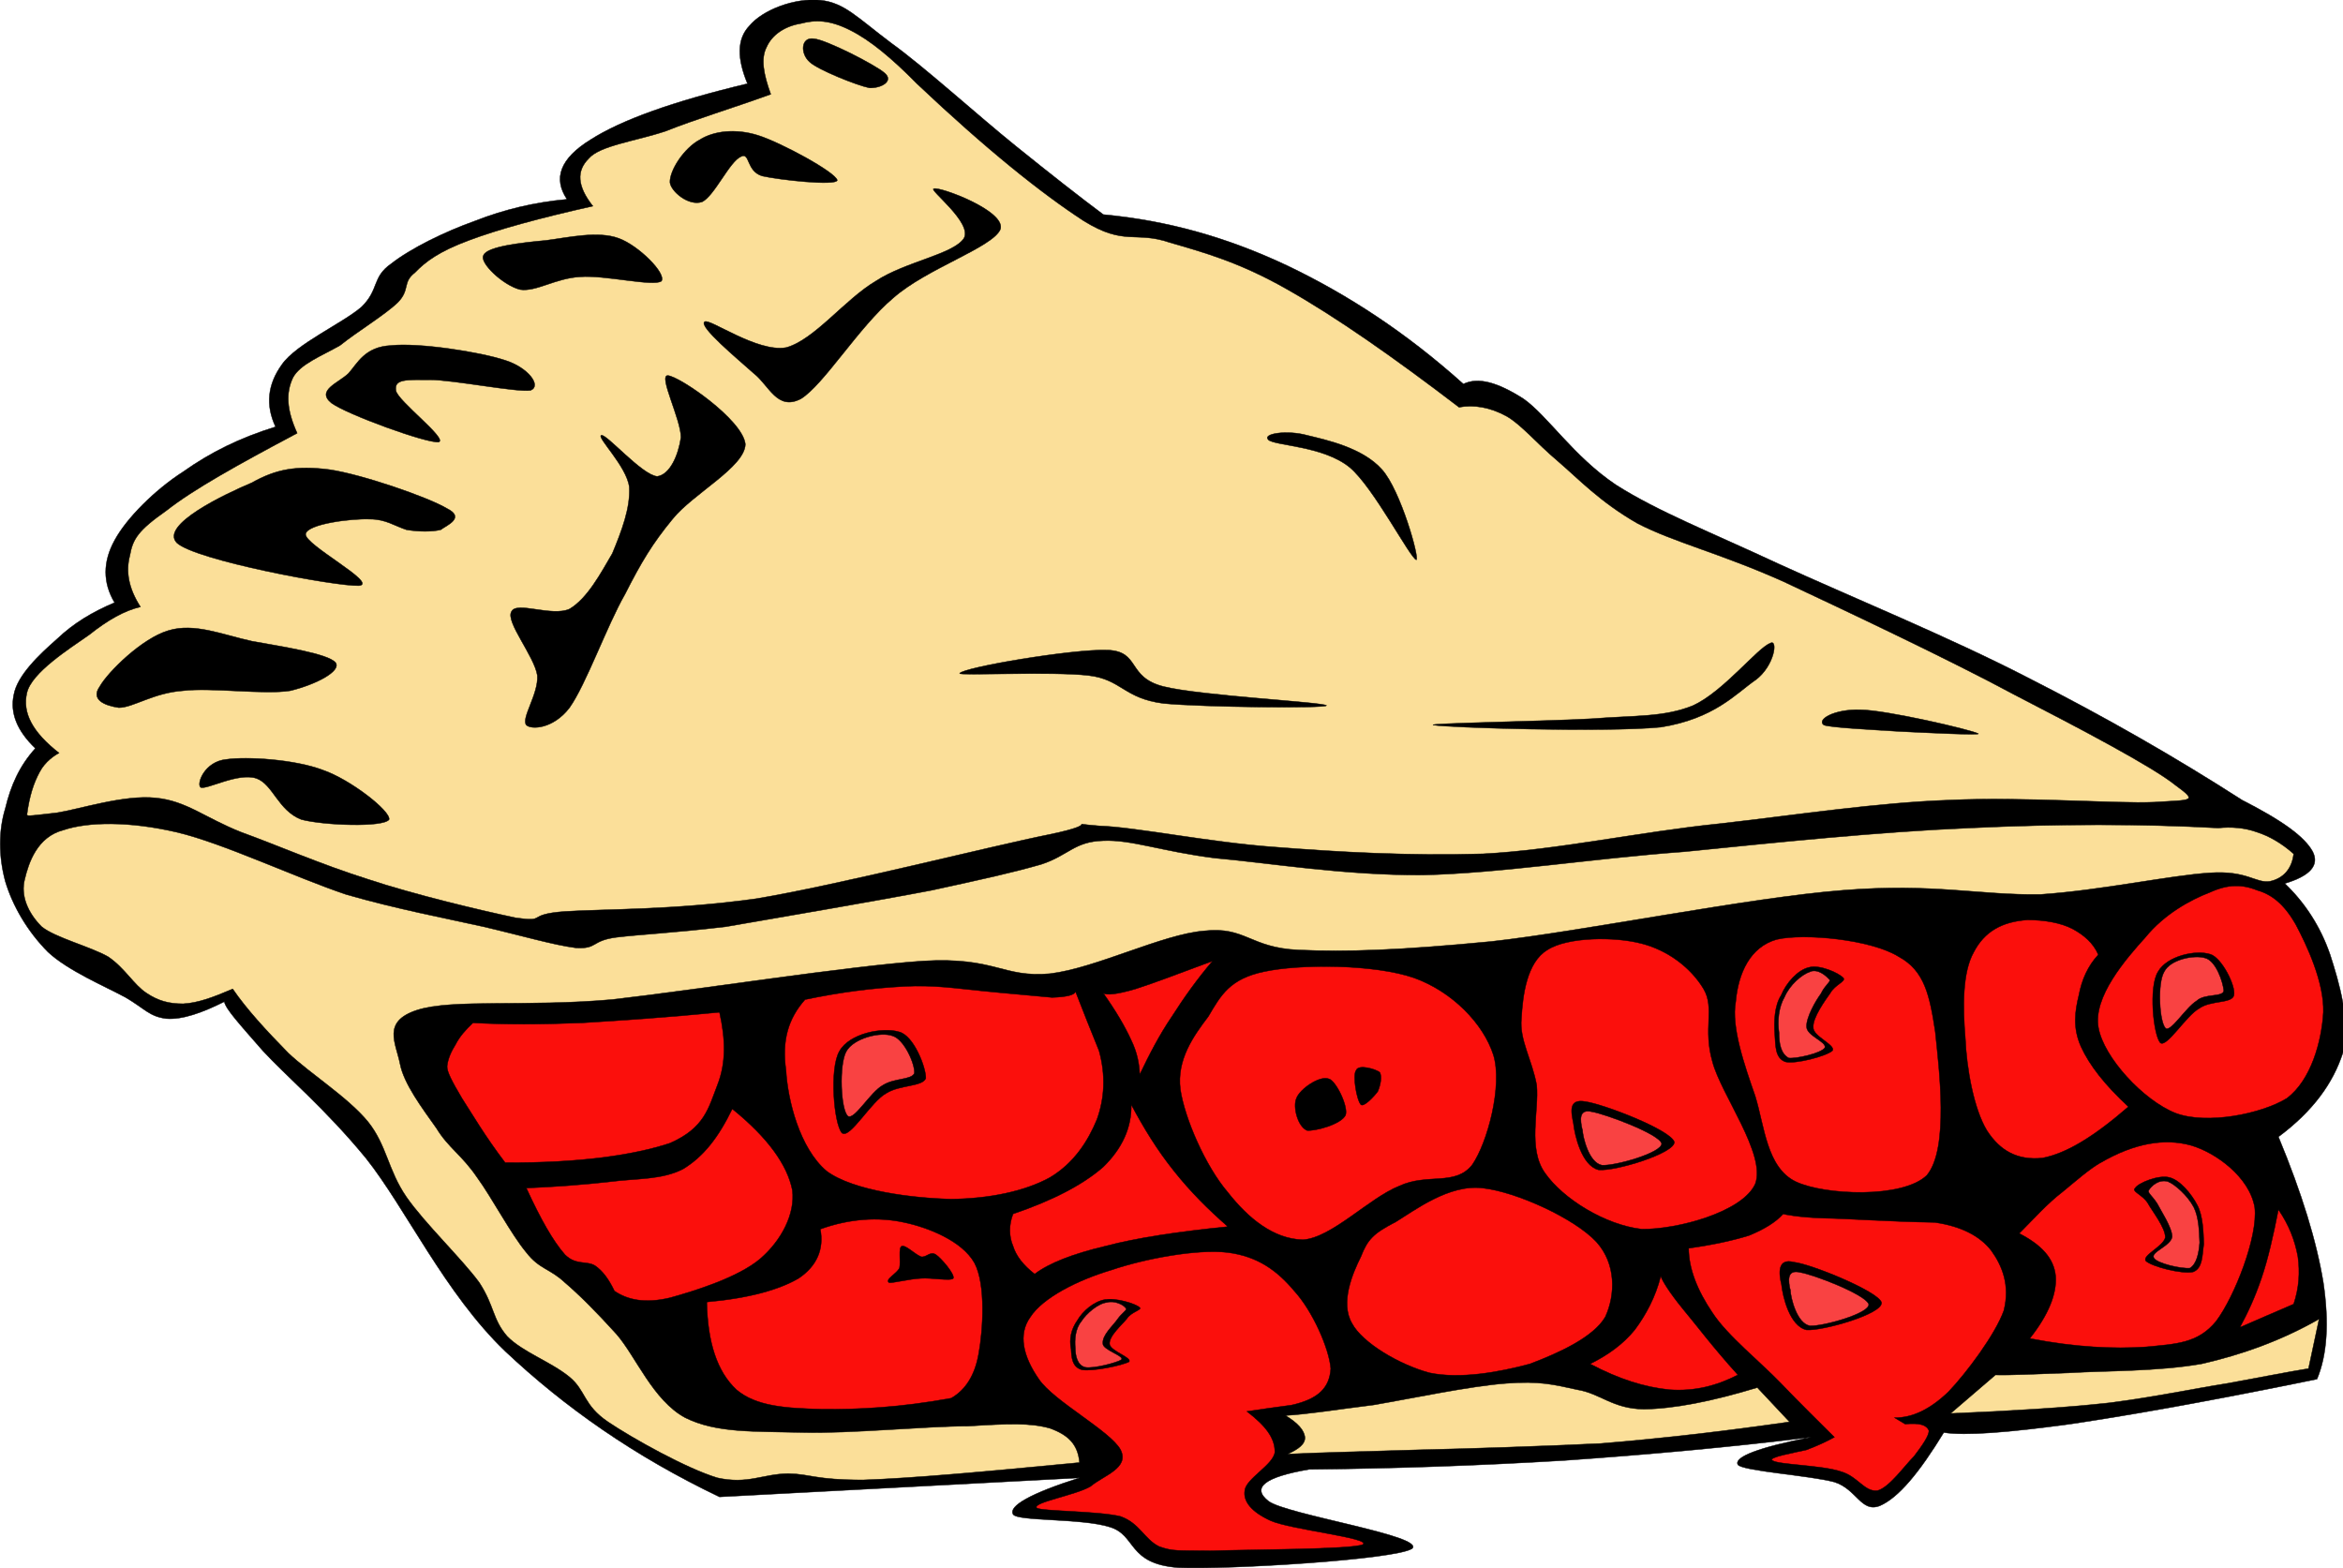
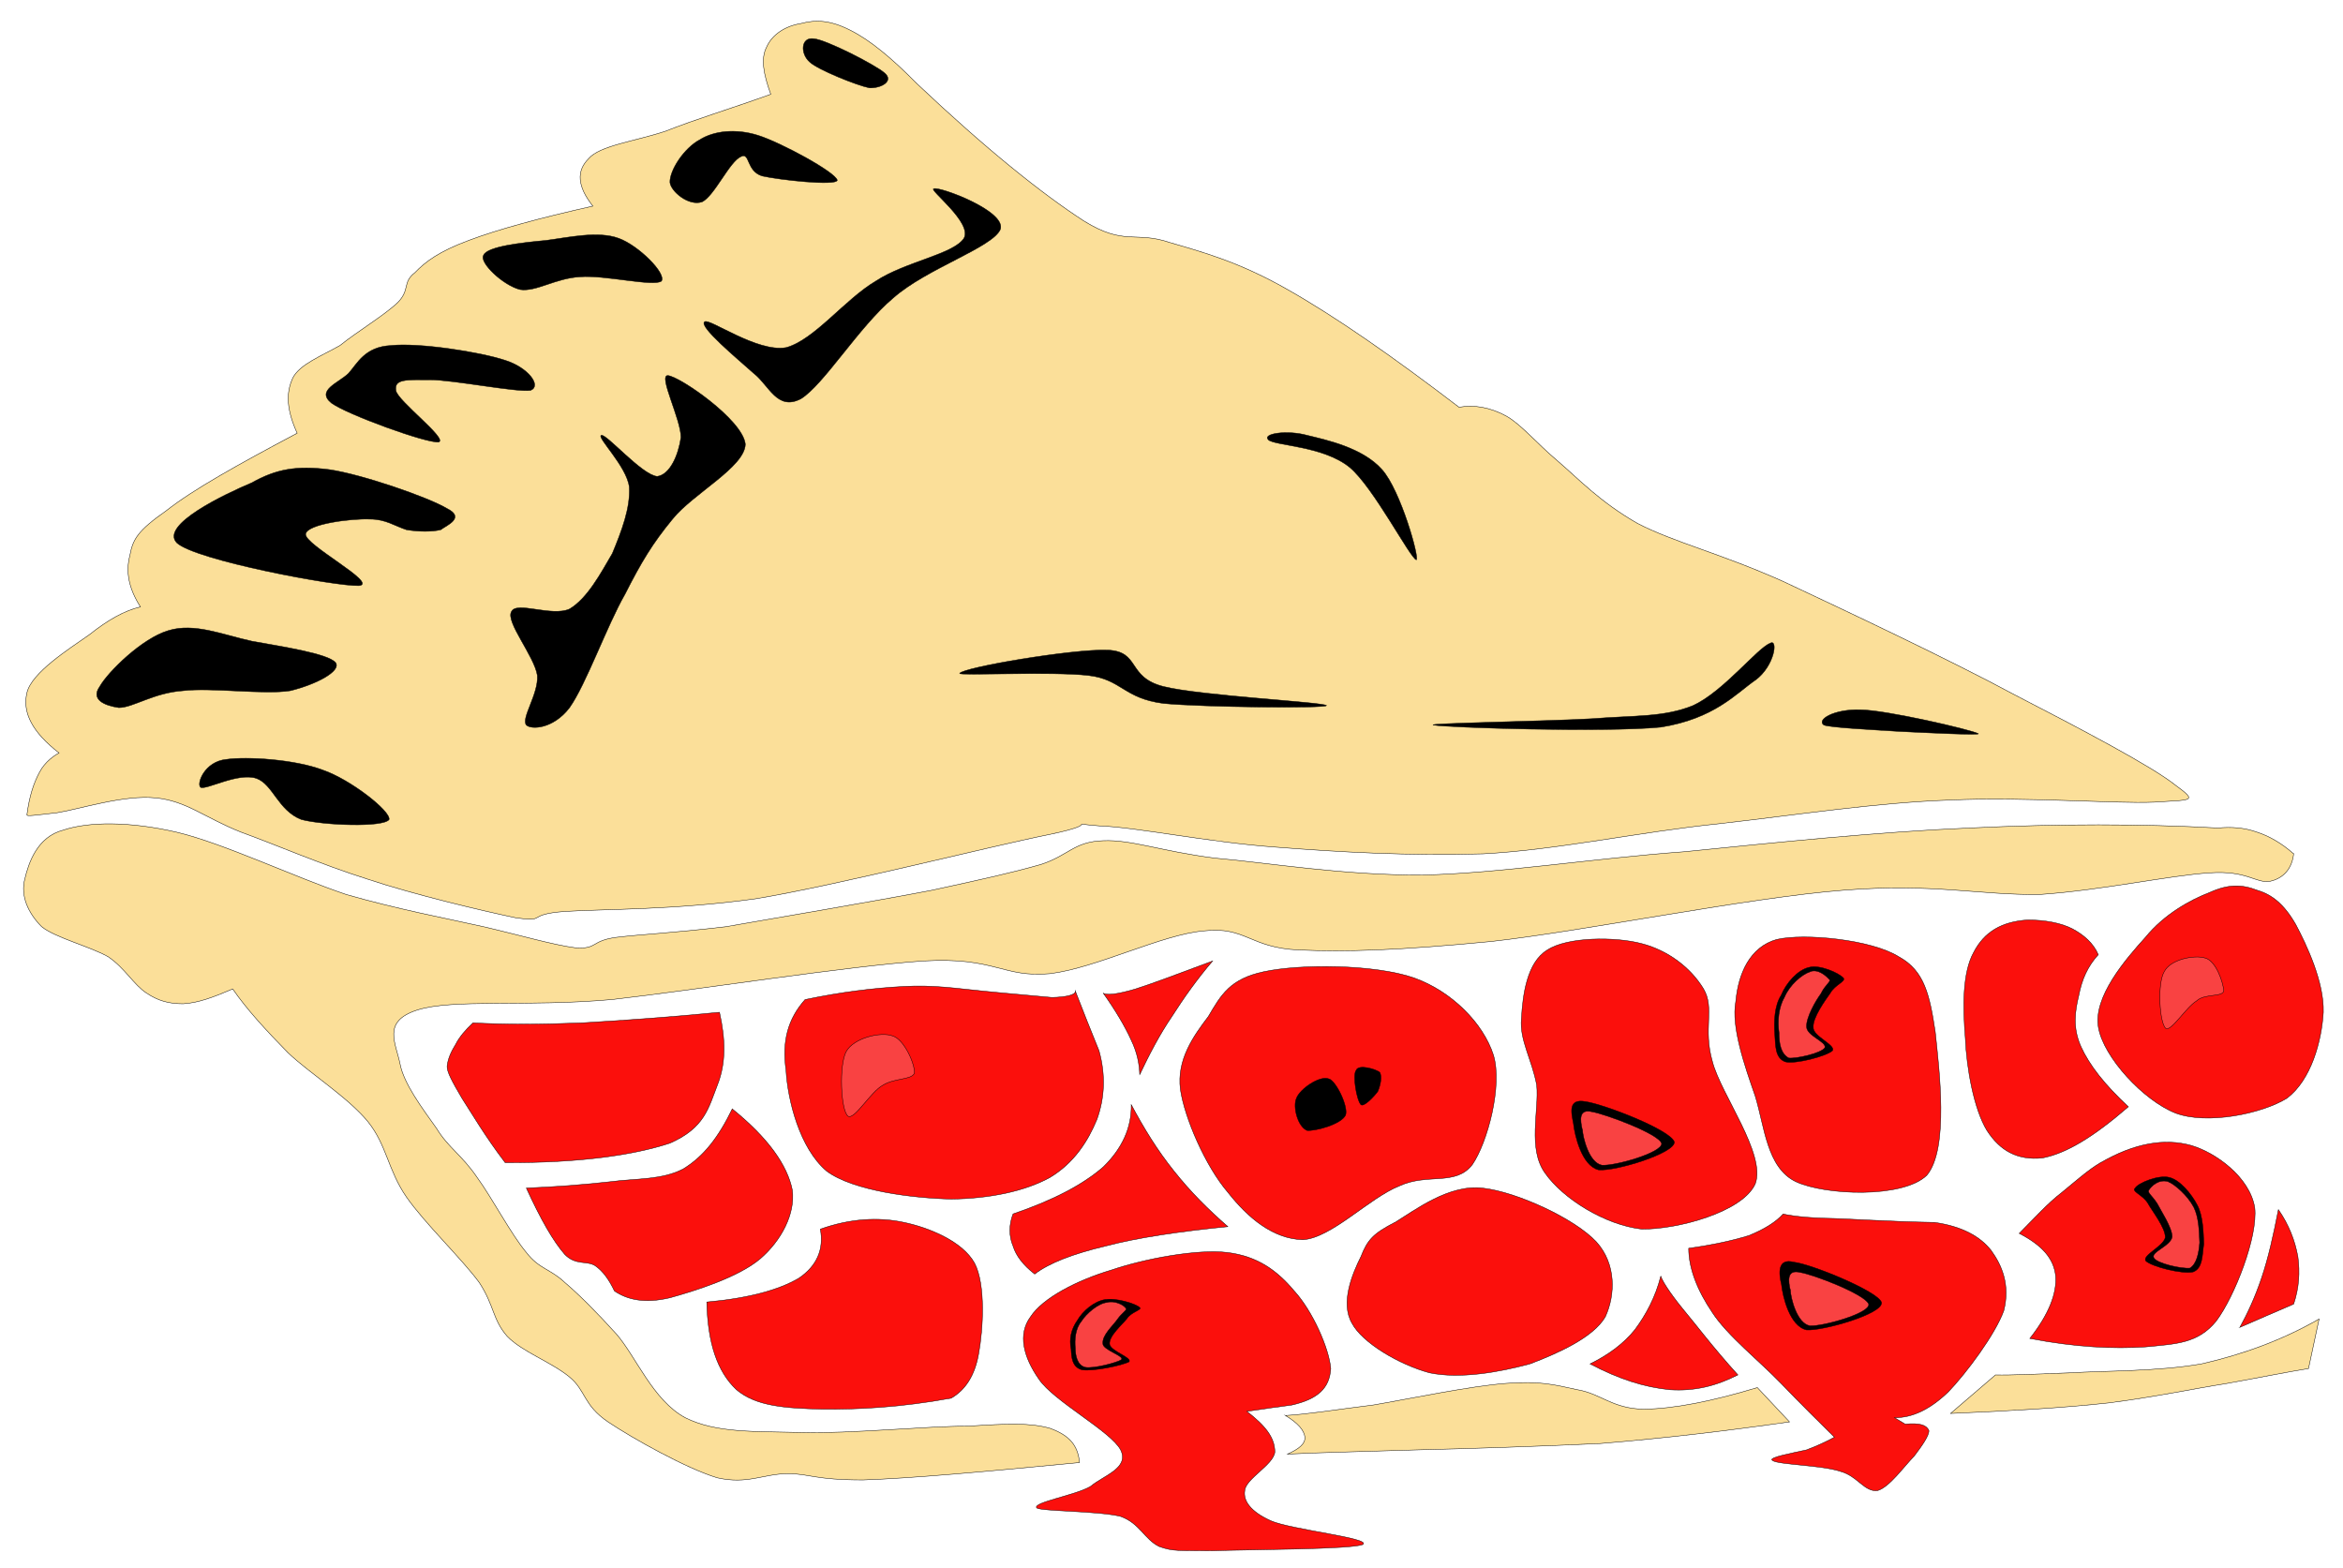
<svg xmlns="http://www.w3.org/2000/svg" xmlns:ns1="http://ns.adobe.com/AdobeIllustrator/10.0/" ns1:rulerOrigin="0 0" ns1:viewOrigin="206 462" space="preserve" ns1:pageBounds="0 792 612 0" viewBox="0 0 199.115 133.234" enable-background="new 0 0 199.115 133.234" overflow="visible">
  <g id="Layer_1" ns1:layer="yes" ns1:rgbTrio="#4F008000FFFF" ns1:dimmedPercent="50">
    <g stroke-miterlimit="10" stroke="#000000" stroke-width=".036" clip-rule="evenodd" fill-rule="evenodd">
-       <path d="m190.53 67.986c-5.652-3.637-11.627-7.057-18.215-10.405-6.697-3.456-15.229-6.948-21.133-9.648-5.867-2.736-10.297-4.464-13.859-6.732-3.602-2.412-5.797-5.868-7.85-7.308-2.195-1.404-3.852-1.872-5.111-1.26-4.896-4.392-9.828-7.596-14.939-10.044-5.184-2.448-10.26-3.852-15.66-4.356-1.98-1.476-4.464-3.42-7.452-5.832-3.132-2.52-7.776-6.732-10.584-8.748-2.88-2.16-3.96-3.42-6.012-3.636-2.196-0.216-4.896 0.828-6.012 2.16-1.116 1.152-1.044 2.844-0.18 4.932-6.336 1.512-10.728 3.096-13.32 4.752-2.628 1.62-3.204 3.312-2.016 5.076-2.772 0.252-5.328 0.864-7.812 1.836-2.628 0.936-5.472 2.34-7.128 3.636-1.656 1.152-1.008 2.196-2.52 3.672-1.62 1.404-5.544 3.132-6.768 4.896-1.224 1.692-1.404 3.456-0.54 5.292-3.024 0.936-5.508 2.16-7.848 3.816-2.412 1.548-4.824 3.96-5.832 5.832-1.008 1.836-1.008 3.6 0 5.292-1.872 0.792-3.456 1.728-4.896 3.096-1.512 1.332-3.384 3.096-3.672 4.752-0.324 1.548 0.288 3.06 1.836 4.536-1.368 1.512-2.088 3.168-2.556 5.111-0.576 1.873-0.576 4.068 0 6.193 0.612 2.051 1.872 4.248 3.636 6.012 1.692 1.584 4.86 2.916 6.588 3.852 1.656 0.973 2.016 1.619 3.456 1.801 1.368 0.107 3.06-0.504 4.932-1.441 0.108 0.613 1.296 1.908 3.276 4.176 1.98 2.16 5.22 4.824 8.748 9.109 3.384 4.248 6.732 11.52 11.844 16.416 5.04 4.752 10.98 8.928 18.216 12.383l30.6-1.619c-4.212 1.332-6.048 2.412-5.652 3.096 0.324 0.611 5.832 0.324 8.208 1.08 2.304 0.684 1.476 3.133 5.832 3.455 4.285 0.182 18.503-0.684 19.873-1.619 1.152-1.08-10.691-2.881-12.205-4.031-1.475-1.152-0.324-2.053 3.457-2.701 7.379-0.072 14.473-0.324 21.672-0.756 7.199-0.504 13.969-1.115 20.988-1.98-4.465 0.865-6.588 1.693-6.229 2.34 0.396 0.541 6.049 0.9 8.209 1.477 1.906 0.613 2.268 2.629 3.852 2.016 1.584-0.684 3.348-2.807 5.436-6.227 1.836 0.287 5.473 0 10.764-0.721 5.328-0.793 12.168-2.016 20.953-3.816 0.863-2.051 1.043-4.787 0.539-8.207-0.576-3.492-1.801-7.525-3.816-12.385 2.953-2.195 4.645-4.572 5.473-7.127 0.684-2.629-0.324-6.014-1.08-8.354-0.828-2.412-2.16-4.428-3.852-6.047 2.16-0.648 2.951-1.549 2.375-2.701-0.68-1.259-2.55-2.626-6.01-4.39z" ns1:knockout="Off" />
      <path d="m194.92 72.559c-1.008-0.9-2.088-1.514-3.096-1.838-1.08-0.395-2.232-0.467-3.313-0.359-6.588-0.359-13.5-0.359-21.133 0-7.703 0.324-16.379 1.225-24.227 2.016-7.885 0.576-15.625 1.836-22.248 1.98-6.732 0.037-13.141-1.043-17.676-1.439-4.537-0.576-7.093-1.584-9.469-1.477-2.484 0.072-2.952 1.26-5.292 2.016-2.52 0.721-4.824 1.225-9.288 2.197-4.68 0.898-12.924 2.303-17.496 3.096-4.572 0.539-7.2 0.648-9.288 0.9-2.196 0.287-1.584 1.008-3.456 0.898-1.944-0.252-4.608-1.043-7.848-1.799-3.384-0.756-7.272-1.477-11.664-2.736-4.392-1.477-10.44-4.355-14.4-5.293-4.032-0.936-7.524-0.898-9.648-0.18-2.232 0.576-2.952 2.809-3.276 4.176-0.36 1.369 0.252 2.846 1.44 4.033 1.152 0.936 4.14 1.691 5.652 2.555 1.44 0.973 2.16 2.377 3.276 3.098 0.972 0.646 1.872 0.898 3.096 0.898 1.26-0.07 2.52-0.539 4.212-1.26 1.188 1.729 2.808 3.492 4.716 5.438 1.908 1.799 5.04 3.742 6.768 5.832 1.62 2.016 1.692 4.104 3.276 6.406 1.548 2.232 4.716 5.258 6.192 7.273 1.296 1.979 1.116 3.131 2.376 4.572 1.296 1.332 3.708 2.158 5.292 3.455 1.404 1.152 1.152 2.377 3.276 3.816 2.088 1.404 6.66 3.959 9.288 4.752 2.592 0.576 3.816-0.324 6.012-0.359 1.944 0.035 2.268 0.539 6.372 0.539 4.212-0.145 10.152-0.684 18.396-1.477-0.144-1.547-0.936-2.34-2.52-2.916-1.692-0.467-3.456-0.395-6.948-0.18-3.564 0-10.044 0.648-14.04 0.541-4.104-0.109-7.344 0.07-10.008-1.26-2.736-1.477-4.176-5.186-5.832-7.094-1.692-1.871-3.204-3.383-4.392-4.391-1.26-1.189-2.16-1.117-3.276-2.557-1.296-1.549-2.916-4.645-4.176-6.371-1.296-1.908-2.448-2.521-3.456-4.178-1.224-1.727-2.772-3.779-3.096-5.471-0.36-1.801-1.548-3.6 1.44-4.572 2.988-0.973 9.36-0.252 16.596-0.9 7.272-0.828 20.016-2.844 26.424-3.275 6.156-0.361 6.732 1.439 10.764 1.08 3.924-0.469 9.54-3.348 13.104-3.637 3.527-0.396 3.887 1.439 8.027 1.621 4.031 0.18 8.568 0.035 16.381-0.721 7.775-0.863 21.959-3.744 29.916-4.355 7.703-0.613 11.52 0.432 16.738 0.359 5.258-0.359 10.98-1.619 14.4-1.836 3.205-0.217 3.889 0.9 5.113 0.721 1.16-0.25 1.88-1.078 2.02-2.337z" ns1:knockout="Off" fill="#FBDF99" />
      <path d="m2.286 69.246c0.216-1.621 0.576-2.701 1.08-3.636 0.468-0.9 1.296-1.44 1.656-1.62 0.252-0.288 0.252-0.288 0 0-2.268-1.764-3.132-3.42-2.736-5.112 0.396-1.728 3.6-3.744 5.292-4.932 1.584-1.26 2.988-2.052 4.356-2.376-1.008-1.584-1.26-2.988-0.9-4.356 0.252-1.404 0.684-2.124 3.096-3.816 2.34-1.836 6.048-3.888 11.124-6.588-0.9-1.98-0.972-3.42-0.36-4.716 0.612-1.152 2.412-1.836 3.996-2.736 1.476-1.188 3.816-2.592 4.932-3.672 1.044-1.08 0.36-1.692 1.44-2.52 0.9-0.936 2.052-1.8 4.572-2.736 2.484-0.936 6.048-1.908 10.548-2.916-1.332-1.692-1.404-2.988-0.36-4.032 0.936-1.116 3.96-1.476 6.552-2.34 2.52-1.008 5.544-1.908 8.928-3.132-0.612-1.692-0.864-3.024-0.36-3.996 0.468-1.08 1.584-1.8 2.916-2.016 1.224-0.324 2.448-0.324 4.212 0.576 1.656 0.828 3.492 2.34 5.652 4.536 5.904 5.58 10.584 9.324 14.184 11.664 3.492 2.16 4.356 0.828 7.308 1.836 2.844 0.828 5.905 1.656 10.008 3.996 4.068 2.304 8.928 5.688 14.58 10.008 1.223-0.252 2.664 0 4.031 0.756 1.26 0.72 2.52 2.268 4.355 3.816 1.766 1.512 3.564 3.456 6.77 5.292 3.131 1.62 6.982 2.52 12.383 4.932 5.293 2.484 14.076 6.624 19.693 9.648 5.508 2.844 11.627 6.048 13.643 7.668 1.98 1.44 1.332 1.224-1.799 1.44-3.313 0.145-11.125-0.469-17.316-0.18-6.301 0.215-12.996 1.26-19.691 2.016-6.697 0.684-13.752 2.232-20.053 2.557-6.408 0.18-12.168-0.145-17.676-0.576-5.545-0.396-11.772-1.693-14.94-1.801-3.24-0.252 0.648-0.287-4.176 0.721-5.04 1.008-18.036 4.318-24.984 5.471-6.984 0.973-12.852 0.865-16.236 1.08-3.42 0.252-1.44 0.936-4.176 0.541-2.916-0.613-8.676-1.98-12.564-3.277-3.996-1.26-7.776-2.916-10.764-3.996-3.096-1.223-4.644-2.662-7.272-2.916-2.7-0.287-6.516 0.973-8.388 1.262-1.886 0.213-2.607 0.321-2.534 0.178z" ns1:knockout="Off" fill="#FBDF99" />
      <path d="m56.934 15.498c-0.036-1.008 1.188-2.916 2.556-3.636 1.152-0.72 2.988-0.972 4.932-0.36s6.588 3.132 6.732 3.816c-0.108 0.504-4.968-0.036-6.372-0.36-1.368-0.396-1.044-2.052-1.8-1.656-0.972 0.396-2.268 3.348-3.312 3.852-1.152 0.396-2.665-0.901-2.736-1.656z" ns1:knockout="Off" />
      <path d="m68.813 5.273c-0.828-0.72-0.756-2.16 0.36-1.98 1.008 0.072 5.184 2.196 6.012 2.916 0.792 0.684-0.288 1.296-1.296 1.26-1.079-0.216-4.391-1.547-5.076-2.196z" ns1:knockout="Off" />
      <path d="m52.578 20.25c-1.764-0.648-4.248-0.072-6.192 0.18-1.944 0.18-5.004 0.504-5.292 1.26-0.396 0.612 1.656 2.556 3.096 2.916 1.368 0.216 3.024-0.972 5.112-1.08 2.016-0.18 6.264 0.864 6.912 0.36 0.432-0.648-1.944-3.024-3.636-3.636z" ns1:knockout="Off" />
      <path d="m42.93 30.618c-2.16-0.72-7.38-1.512-9.684-1.26-2.268 0.108-2.88 1.548-3.636 2.376-0.864 0.828-2.772 1.44-1.44 2.52 1.332 0.972 8.064 3.42 9.108 3.313 0.828-0.252-3.528-3.528-3.636-4.392-0.144-0.972 0.864-0.9 2.88-0.9 1.98 0 7.38 1.08 8.568 0.9 0.972-0.397-0.216-1.946-2.16-2.557z" ns1:knockout="Off" />
      <path d="m37.998 43.218c-1.62-0.972-7.272-2.916-10.008-3.312-2.808-0.36-4.536-0.036-6.588 1.116-2.304 0.972-7.848 3.6-6.372 5.112 1.584 1.476 13.5 3.708 15.48 3.636 1.692-0.18-4.68-3.492-4.536-4.392 0.144-0.864 3.96-1.332 5.472-1.26 1.332 0 2.088 0.576 3.096 0.9 1.044 0.18 2.196 0.18 2.916 0 0.467-0.36 2.124-1.008 0.54-1.8z" ns1:knockout="Off" />
      <path d="m8.478 58.337c0.684-1.224 3.6-4.104 5.832-4.752 2.196-0.684 4.608 0.36 7.092 0.9 2.34 0.432 6.516 1.044 7.128 1.836 0.468 0.72-1.656 1.836-3.852 2.376-2.232 0.36-6.696-0.288-9.108 0-2.556 0.18-4.248 1.44-5.472 1.44-1.224-0.179-2.412-0.683-1.62-1.8z" ns1:knockout="Off" />
      <path d="m19.242 64.53c1.728-0.252 5.796 0 8.172 0.9 2.34 0.792 5.796 3.492 5.652 4.213-0.468 0.684-5.544 0.504-7.452 0-1.98-0.758-2.412-2.989-3.816-3.493-1.548-0.54-4.284 1.008-4.752 0.756-0.36-0.288 0.324-2.197 2.196-2.376z" ns1:knockout="Off" />
      <path d="m48.401 60.138c1.404-1.98 3.168-6.948 4.716-9.648 1.368-2.7 2.34-4.32 4.032-6.372 1.728-2.16 6.156-4.428 6.192-6.372-0.216-2.088-5.652-5.796-6.588-5.832-0.828-0.036 1.116 3.708 1.116 5.256-0.216 1.512-0.936 3.168-2.016 3.312-1.296-0.108-4.32-3.636-4.752-3.492s2.16 2.628 2.376 4.392c0.108 1.764-0.648 3.744-1.44 5.652-1.008 1.728-2.124 3.816-3.636 4.716-1.512 0.684-4.5-0.684-4.932 0.216-0.54 0.864 1.944 3.78 2.196 5.436 0.108 1.584-1.404 3.636-0.936 4.212 0.396 0.396 2.269 0.36 3.672-1.476z" ns1:knockout="Off" />
      <path d="m66.797 29.538c2.412-0.648 5.004-4.104 7.632-5.652 2.52-1.656 6.588-2.268 7.488-3.636 0.756-1.332-3.06-4.176-2.556-4.212 0.468-0.216 6.192 1.908 5.652 3.456-0.684 1.548-6.264 3.312-9.108 5.832-2.916 2.448-5.904 7.38-7.848 8.568-2.016 1.044-2.7-1.152-3.996-2.16-1.368-1.224-4.752-4.032-4.176-4.392 0.397-0.324 4.465 2.628 6.912 2.196z" ns1:knockout="Off" />
      <path d="m149.17 57.798c-1.656 1.152-3.492 3.276-8.029 3.996-4.68 0.468-18.287 0.036-19.295-0.18-0.973-0.144 9.719-0.324 13.463-0.54 3.602-0.288 6.084-0.108 8.568-1.116 2.592-1.188 5.473-4.896 6.553-5.292 0.69-0.432 0.4 1.908-1.25 3.132z" ns1:knockout="Off" />
      <path d="m107.8 37.386c0.613 0.504 4.682 0.504 6.912 2.34 2.018 1.692 5.148 7.74 5.652 7.848 0.289-0.108-1.332-5.904-2.916-7.668-1.656-1.872-4.752-2.52-6.371-2.916-1.69-0.469-3.88-0.144-3.27 0.396z" ns1:knockout="Off" />
      <path d="m81.558 57.222c-0.216 0.216 7.92-0.18 10.944 0.18 2.808 0.324 2.988 1.944 6.372 2.376 3.347 0.324 13.751 0.432 13.861 0.18-0.145-0.288-10.729-0.828-13.861-1.62s-1.944-2.988-4.752-3.096c-2.958-0.108-12.281 1.476-12.569 1.98z" ns1:knockout="Off" />
      <path d="m158.09 60.318c2.123 0 9.396 1.692 10.008 2.016 0.504 0.18-4.607-0.072-6.732-0.18-2.268-0.144-5.832-0.324-6.371-0.54-0.65-0.468 0.9-1.368 3.09-1.296z" ns1:knockout="Off" />
      <path d="m107.44 82.566c-2.916 0.611-3.672 1.979-4.752 3.814-1.26 1.656-2.7 3.672-2.376 6.193 0.36 2.447 2.124 6.516 4.032 8.748 1.729 2.195 3.852 3.959 6.371 4.031 2.449-0.145 5.652-3.564 8.209-4.572 2.412-1.115 4.752 0.037 6.191-1.799 1.297-1.873 2.592-6.732 1.801-9.324-0.865-2.701-3.529-5.4-6.732-6.553-3.41-1.186-9.75-1.186-12.74-0.538z" ns1:knockout="Off" fill="#FB0F0C" />
      <path d="m112.91 91.674c-0.756-0.289-2.449 0.863-2.736 1.656-0.324 0.719 0.107 2.412 0.9 2.736 0.684 0.07 2.879-0.504 3.275-1.297 0.26-0.72-0.82-2.951-1.43-3.095z" ns1:knockout="Off" />
      <path d="m115.25 90.953c0.18-0.539 1.691-0.107 2.016 0.18 0.18 0.361 0.072 1.045-0.18 1.621-0.289 0.396-1.188 1.367-1.439 1.115-0.36-0.394-0.72-2.519-0.4-2.916z" ns1:knockout="Off" />
      <path d="m93.401 89.297c0.576 2.088 0.468 4.033-0.18 5.832-0.756 1.836-1.944 3.709-3.996 4.934-2.16 1.188-5.184 1.799-8.388 1.836-3.168-0.072-8.316-0.686-10.584-2.377-2.304-1.943-3.312-6.047-3.456-8.568-0.36-2.52 0.18-4.391 1.62-6.012 3.096-0.648 5.796-0.973 8.388-1.115 2.556-0.145 4.536 0.18 6.768 0.395 2.124 0.217 4.392 0.396 5.832 0.541 1.224-0.035 2.016-0.217 1.98-0.541 0.649 1.691 1.332 3.382 2.016 5.074z" ns1:knockout="Off" fill="#FB0F0C" />
-       <path d="m76.374 87.678c-1.332-0.396-4.176 0.107-5.04 1.656-0.864 1.477-0.468 6.191 0.216 6.947 0.684 0.541 2.448-2.664 3.78-3.383 1.152-0.721 3.06-0.541 3.348-1.262 0.035-0.863-1.009-3.671-2.304-3.958z" ns1:knockout="Off" />
      <path d="m61.146 86.021c0.504 2.268 0.576 4.283-0.18 6.191-0.756 1.945-1.08 3.637-4.032 4.934-3.06 1.008-7.632 1.691-14.004 1.654-1.728-2.268-2.808-4.139-3.672-5.471-0.828-1.404-1.296-2.268-1.26-2.736 0.072-0.648 0.36-1.26 0.72-1.836 0.324-0.648 0.864-1.26 1.476-1.836 2.736 0.145 5.688 0.145 9.288 0 3.527-0.216 7.271-0.468 11.664-0.9z" ns1:knockout="Off" fill="#FB0F0C" />
      <path d="m62.226 94.23c3.024 2.447 4.68 4.752 5.112 6.912 0.252 2.016-0.936 4.283-2.736 5.832-1.872 1.584-5.58 2.734-7.668 3.311-2.124 0.504-3.6 0.18-4.716-0.576-0.468-0.971-0.972-1.691-1.656-2.16-0.72-0.432-1.62 0-2.556-0.936-1.008-1.152-2.052-2.988-3.276-5.652 2.52-0.107 4.896-0.287 7.128-0.539 2.196-0.289 4.392-0.145 6.192-1.08 1.763-1.068 3.024-2.725 4.176-5.1z" ns1:knockout="Off" fill="#FB0F0C" />
      <path d="m139.52 80.189c-2.268-0.611-6.336-0.576-8.027 0.541-1.729 1.043-2.088 3.814-2.197 5.832-0.18 1.799 0.9 3.49 1.297 5.65 0.215 2.16-0.793 5.4 0.719 7.488 1.514 2.16 5.076 4.393 8.209 4.752 2.988 0.037 8.568-1.439 9.648-3.852 0.936-2.52-2.916-7.596-3.637-10.367-0.828-2.846 0.217-4.537-0.756-6.193-1.08-1.798-3.02-3.274-5.25-3.851z" ns1:knockout="Off" fill="#FB0F0C" />
      <path d="m133.72 95.525c0.109 0.936 0.686 3.527 2.125 3.889 1.439 0.145 6.553-1.439 6.443-2.377-0.359-1.043-6.012-3.203-7.523-3.42-1.51-0.287-1.25 0.865-1.04 1.908z" ns1:knockout="Off" />
      <path d="m151 79.83c-2.305 0.648-3.277 2.916-3.492 5.291-0.396 2.16 0.756 5.438 1.656 8.029 0.791 2.555 0.971 6.084 3.455 7.271 2.449 1.152 9.072 1.439 11.125-0.541 1.908-2.268 1.043-9.07 0.719-12.203-0.467-3.061-0.898-5.184-3.096-6.373-2.33-1.473-8.06-2.014-10.36-1.473z" ns1:knockout="Off" fill="#FB0F0C" />
      <path d="m153.74 82.205c-0.973 0.217-1.945 1.332-2.377 2.377-0.576 0.9-0.611 2.268-0.539 3.275 0.07 0.936 0 2.053 0.898 2.377 0.828 0.215 3.457-0.469 3.996-0.938 0.361-0.467-1.656-1.223-1.619-1.979-0.072-0.828 1.008-2.305 1.439-2.916 0.396-0.721 1.369-1.008 1.117-1.297-0.4-0.43-2.02-1.151-2.92-0.899z" ns1:knockout="Off" />
      <path d="m153.85 82.566c-0.756 0.252-1.764 1.15-2.195 2.16-0.504 0.863-0.613 2.051-0.469 3.023 0 0.9 0.145 1.799 0.828 2.16 0.611 0.072 2.736-0.396 3.061-0.865 0.215-0.504-1.549-1.008-1.549-1.799-0.035-0.793 0.793-2.232 1.225-2.809 0.324-0.684 0.756-0.936 0.756-1.152-0.31-0.358-0.99-0.97-1.67-0.718z" ns1:knockout="Off" fill="#F94242" />
      <path d="m134.48 95.994c0.037 0.648 0.541 2.807 1.656 3.023 1.117 0.072 5.076-1.043 5.076-1.836-0.215-0.828-4.824-2.52-5.904-2.699-1.17-0.289-1.02 0.719-0.84 1.512z" ns1:knockout="Off" fill="#F94242" />
      <path d="m75.87 88.037c-1.008-0.395-3.348 0.18-3.96 1.332-0.612 1.117-0.468 4.932 0.144 5.473 0.54 0.396 1.908-2.053 2.988-2.629 0.972-0.611 2.412-0.432 2.664-1.008 0.071-0.756-0.865-2.879-1.836-3.168z" ns1:knockout="Off" fill="#F94242" />
      <path d="m191.83 75.654c1.223 0.359 2.268 1.15 3.275 2.916 0.936 1.764 2.412 4.895 2.34 7.451-0.145 2.484-1.043 5.76-3.096 7.309-2.16 1.332-6.805 2.268-9.469 1.26-2.736-1.08-6.119-4.752-6.551-7.271-0.469-2.592 2.303-5.797 3.996-7.668 1.584-1.945 3.779-3.168 5.471-3.816 1.59-0.722 2.74-0.685 4.04-0.181z" ns1:knockout="Off" fill="#FB0F0C" />
      <path d="m172.31 78.174c-2.197 0.145-3.674 1.008-4.572 2.736-0.973 1.727-0.938 4.68-0.721 7.307 0.107 2.557 0.721 6.014 1.836 7.85 1.115 1.727 2.592 2.555 4.717 2.34 2.051-0.396 4.355-1.801 7.307-4.357-2.016-1.871-3.311-3.527-4.031-5.111-0.721-1.619-0.504-3.023-0.18-4.355 0.252-1.332 0.756-2.484 1.656-3.457-0.434-1.008-1.26-1.691-2.197-2.195-0.98-0.506-2.35-0.758-3.83-0.758z" ns1:knockout="Off" fill="#FB0F0C" />
      <path d="m178.51 98.801c-1.045 0.613-2.088 1.549-3.275 2.521-1.225 0.936-2.342 2.195-3.637 3.492 1.871 0.971 2.951 2.088 3.096 3.635 0.107 1.477-0.576 3.24-2.195 5.293 3.887 0.756 7.164 0.9 9.828 0.719 2.592-0.252 4.463-0.287 6.012-2.195 1.547-2.053 3.564-7.164 3.275-9.648-0.432-2.592-3.313-4.68-5.436-5.291-2.2-0.606-4.76-0.21-7.67 1.482z" ns1:knockout="Off" fill="#FB0F0C" />
      <path d="m164.46 103.88c-4.139-0.072-7.344-0.324-9.467-0.359-2.197-0.072-3.348-0.324-3.457-0.359-0.611 0.684-1.584 1.295-2.916 1.836-1.404 0.432-3.059 0.791-5.111 1.08 0 1.691 0.721 3.563 2.016 5.471 1.26 1.945 4.031 4.141 5.832 6.014 1.691 1.764 3.205 3.238 4.537 4.57-0.721 0.396-1.514 0.756-2.377 1.08-0.936 0.217-3.385 0.648-2.881 0.9 0.469 0.359 4.213 0.396 5.797 0.936 1.439 0.396 2.016 1.766 3.133 1.621 1.008-0.289 2.268-2.088 3.096-2.916 0.684-0.9 1.295-1.764 1.26-2.197-0.217-0.467-0.756-0.646-2.016-0.539l-0.9-0.539c1.512 0 2.988-0.686 4.572-2.197 1.547-1.619 3.996-4.896 4.715-6.912 0.541-2.16-0.143-3.816-1.08-5.111-0.99-1.26-2.58-2.05-4.74-2.37z" ns1:knockout="Off" fill="#FB0F0C" />
      <path d="m151.4 109.2c0.107 0.973 0.684 3.492 2.123 3.816 1.332 0.107 6.553-1.367 6.371-2.34-0.287-0.936-6.012-3.275-7.451-3.42-1.4-0.36-1.29 0.94-1.04 1.94z" ns1:knockout="Off" />
      <path d="m152.15 109.64c0.035 0.648 0.539 2.809 1.654 3.025 1.045 0.072 5.113-1.045 5.006-1.836-0.289-0.828-4.682-2.521-5.832-2.701-1.15-0.28-1.01 0.73-0.83 1.52z" ns1:knockout="Off" fill="#F94242" />
      <path d="m184.37 100.06c0.865 0.215 1.836 1.332 2.377 2.375 0.467 0.9 0.504 2.268 0.539 3.275-0.143 0.938-0.072 2.053-0.9 2.377-0.971 0.215-3.563-0.469-4.031-0.936-0.324-0.469 1.477-1.225 1.656-1.98 0.035-0.828-1.152-2.305-1.477-2.916-0.432-0.721-1.439-1.008-1.08-1.297 0.25-0.43 2.01-1.149 2.91-0.9z" ns1:knockout="Off" />
      <path d="m184.27 100.42c0.576 0.252 1.619 1.152 2.16 2.16 0.432 0.863 0.467 2.051 0.504 3.023-0.072 0.9-0.252 1.801-0.828 2.16-0.721 0.072-2.809-0.396-3.061-0.863-0.324-0.504 1.441-1.008 1.549-1.801 0-0.791-0.973-2.232-1.26-2.809-0.432-0.684-0.865-0.936-0.721-1.15 0.22-0.36 0.86-0.97 1.66-0.72z" ns1:knockout="Off" fill="#F94242" />
-       <path d="m187.83 81.09c-1.225-0.396-3.672 0.145-4.428 1.477-0.828 1.295-0.396 5.398 0.18 6.047 0.539 0.469 2.195-2.303 3.311-2.916 1.01-0.719 2.773-0.396 2.953-1.115 0.18-0.794-1.04-3.206-2.01-3.493z" ns1:knockout="Off" />
      <path d="m187.4 81.414c-0.9-0.289-2.988 0.107-3.492 1.188-0.576 0.973-0.396 4.32 0.143 4.787 0.434 0.324 1.729-1.799 2.629-2.34 0.684-0.646 2.232-0.287 2.305-0.863-0.07-0.721-0.65-2.52-1.58-2.772z" ns1:knockout="Off" fill="#F94242" />
      <path d="m118.53 103.88c-1.799 0.938-2.305 1.441-2.879 2.916-0.721 1.441-1.766 3.924-0.758 5.652 0.865 1.656 4.033 3.529 6.59 4.213 2.555 0.539 5.867-0.037 8.531-0.756 2.484-0.938 5.4-2.27 6.408-3.996 0.863-1.873 0.936-4.5-0.756-6.373-1.836-1.98-6.768-4.248-9.648-4.572-2.87-0.36-5.82 1.91-7.48 2.92z" ns1:knockout="Off" fill="#FB0F0C" />
      <path d="m109.78 119.4c2.232-0.506 3.205-1.441 3.313-3.098-0.145-1.727-1.549-4.895-3.096-6.588-1.477-1.764-3.133-2.951-5.652-3.275-2.592-0.324-7.128 0.541-9.864 1.477-2.916 0.863-5.868 2.375-6.912 3.996-1.08 1.475-0.612 3.383 0.72 5.291 1.26 1.873 6.12 4.428 6.948 6.012 0.756 1.549-1.44 2.16-2.556 3.096-1.26 0.758-5.004 1.369-4.572 1.838 0.468 0.287 5.256 0.252 7.128 0.719 1.62 0.576 2.016 1.943 3.276 2.557 1.224 0.432 1.584 0.324 4.535 0.359 2.844-0.107 11.916-0.107 12.781-0.539 0.719-0.541-6.156-1.26-7.848-2.018-1.656-0.756-2.342-1.654-2.197-2.555 0.072-1.008 2.449-2.197 2.557-3.277 0-1.223-0.793-2.23-2.377-3.455 1.27-0.19 2.54-0.37 3.83-0.54z" ns1:knockout="Off" fill="#FB0F0C" />
      <path d="m93.941 110.43c-0.972 0.145-1.944 1.008-2.376 1.764-0.54 0.756-0.72 1.621-0.54 2.449 0.036 0.684 0.072 1.547 0.936 1.764 0.936 0.143 3.384-0.361 3.996-0.686 0.252-0.359-1.548-0.898-1.656-1.475-0.108-0.684 1.08-1.693 1.476-2.197 0.324-0.539 1.332-0.756 1.08-0.936-0.359-0.35-2.124-0.85-2.916-0.67z" ns1:knockout="Off" />
      <path d="m94.085 110.68c-0.756 0.072-1.764 0.936-2.196 1.619-0.504 0.613-0.576 1.549-0.504 2.27 0 0.576 0.144 1.439 0.828 1.619 0.684 0.145 2.736-0.396 3.096-0.648 0.252-0.324-1.62-0.828-1.584-1.367-0.072-0.721 0.864-1.512 1.26-2.088 0.324-0.469 0.792-0.756 0.72-0.865-0.18-0.36-1.043-0.72-1.62-0.54z" ns1:knockout="Off" fill="#F94242" />
      <path d="m96.138 93.869c0.036 1.945-0.756 3.709-2.376 5.293-1.728 1.512-4.284 2.844-7.668 3.996-0.36 0.9-0.36 1.908 0 2.736 0.252 0.826 0.864 1.619 1.836 2.375 1.224-0.936 3.276-1.729 6.012-2.375 2.736-0.721 6.156-1.225 10.404-1.656-1.691-1.477-3.168-2.953-4.572-4.717-1.445-1.802-2.561-3.638-3.64-5.654z" ns1:knockout="Off" fill="#FB0F0C" />
      <path d="m69.713 104.45c2.52-0.9 4.932-1.043 7.092-0.576 2.088 0.434 4.968 1.584 6.012 3.457 0.972 1.836 0.72 5.688 0.36 7.668-0.324 1.908-1.152 3.131-2.34 3.816-4.32 0.791-7.92 0.971-10.944 0.936-3.168-0.072-5.652-0.252-7.308-1.656-1.656-1.549-2.448-4.031-2.52-7.451 3.6-0.324 6.156-1.045 7.812-2.018 1.548-1.04 2.161-2.48 1.836-4.18z" ns1:knockout="Off" fill="#FB0F0C" />
-       <path d="m76.625 105.9c-0.288 0.143-0.072 1.26-0.18 1.836-0.216 0.504-1.26 0.971-0.9 1.26 0.252 0.072 1.764-0.324 2.736-0.361 0.828-0.07 2.52 0.252 2.736 0 0.144-0.359-1.044-1.727-1.476-2.016-0.504-0.324-0.792 0.252-1.26 0.18-0.612-0.26-1.296-1.02-1.656-0.9z" ns1:knockout="Off" />
      <path d="m109.24 120.29c1.871-0.107 4.318-0.504 7.488-0.898 3.168-0.541 8.279-1.621 11.303-1.836 2.809-0.217 4.033 0.107 6.012 0.539 1.98 0.324 2.988 1.619 5.652 1.656 2.557-0.037 5.725-0.648 9.648-1.836l2.736 2.916c-5.545 0.791-10.764 1.404-16.057 1.836-5.4 0.252-10.98 0.432-15.48 0.539-4.535 0.145-8.1 0.217-11.123 0.361 0.971-0.434 1.512-0.865 1.477-1.441-0.07-0.58-0.58-1.19-1.66-1.84z" ns1:knockout="Off" fill="#FBDF99" />
      <path d="m169.58 116.84c1.295 0.035 3.42-0.072 6.371-0.18 3.023-0.18 7.381-0.109 11.125-0.756 3.492-0.793 6.875-2.018 10.008-3.816l-0.9 4.211c-1.801 0.289-4.104 0.756-6.912 1.262-2.951 0.467-6.119 1.15-10.045 1.654-3.924 0.434-8.459 0.686-13.463 0.9 1.24-1.07 2.5-2.15 3.8-3.26z" ns1:knockout="Off" fill="#FBDF99" />
      <path d="m141.14 108.45c0.109 0.361 0.721 1.369 1.836 2.736 1.117 1.332 2.594 3.313 4.717 5.652-1.836 0.936-3.672 1.404-5.797 1.26-2.158-0.217-4.318-0.9-6.768-2.195 1.477-0.721 2.844-1.693 3.816-2.916 0.93-1.25 1.75-2.77 2.19-4.53z" ns1:knockout="Off" fill="#FB0F0C" />
      <path d="m190.35 112.8c0.648-1.188 1.26-2.482 1.836-4.176 0.576-1.691 1.008-3.635 1.439-5.832 0.9 1.297 1.404 2.629 1.656 3.996 0.18 1.332 0.107 2.629-0.359 4.033-1.52 0.66-3.03 1.3-4.58 1.98z" ns1:knockout="Off" fill="#FB0F0C" />
      <path d="m93.762 84.402c0.288 0.18 1.152 0.107 2.736-0.361 1.584-0.504 3.636-1.295 6.551-2.375-1.295 1.512-2.447 3.131-3.456 4.715-1.08 1.584-1.944 3.277-2.736 4.934-0.036-0.828-0.18-1.801-0.72-2.916-0.54-1.19-1.332-2.522-2.376-3.997z" ns1:knockout="Off" fill="#FB0F0C" />
    </g>
  </g>
</svg>